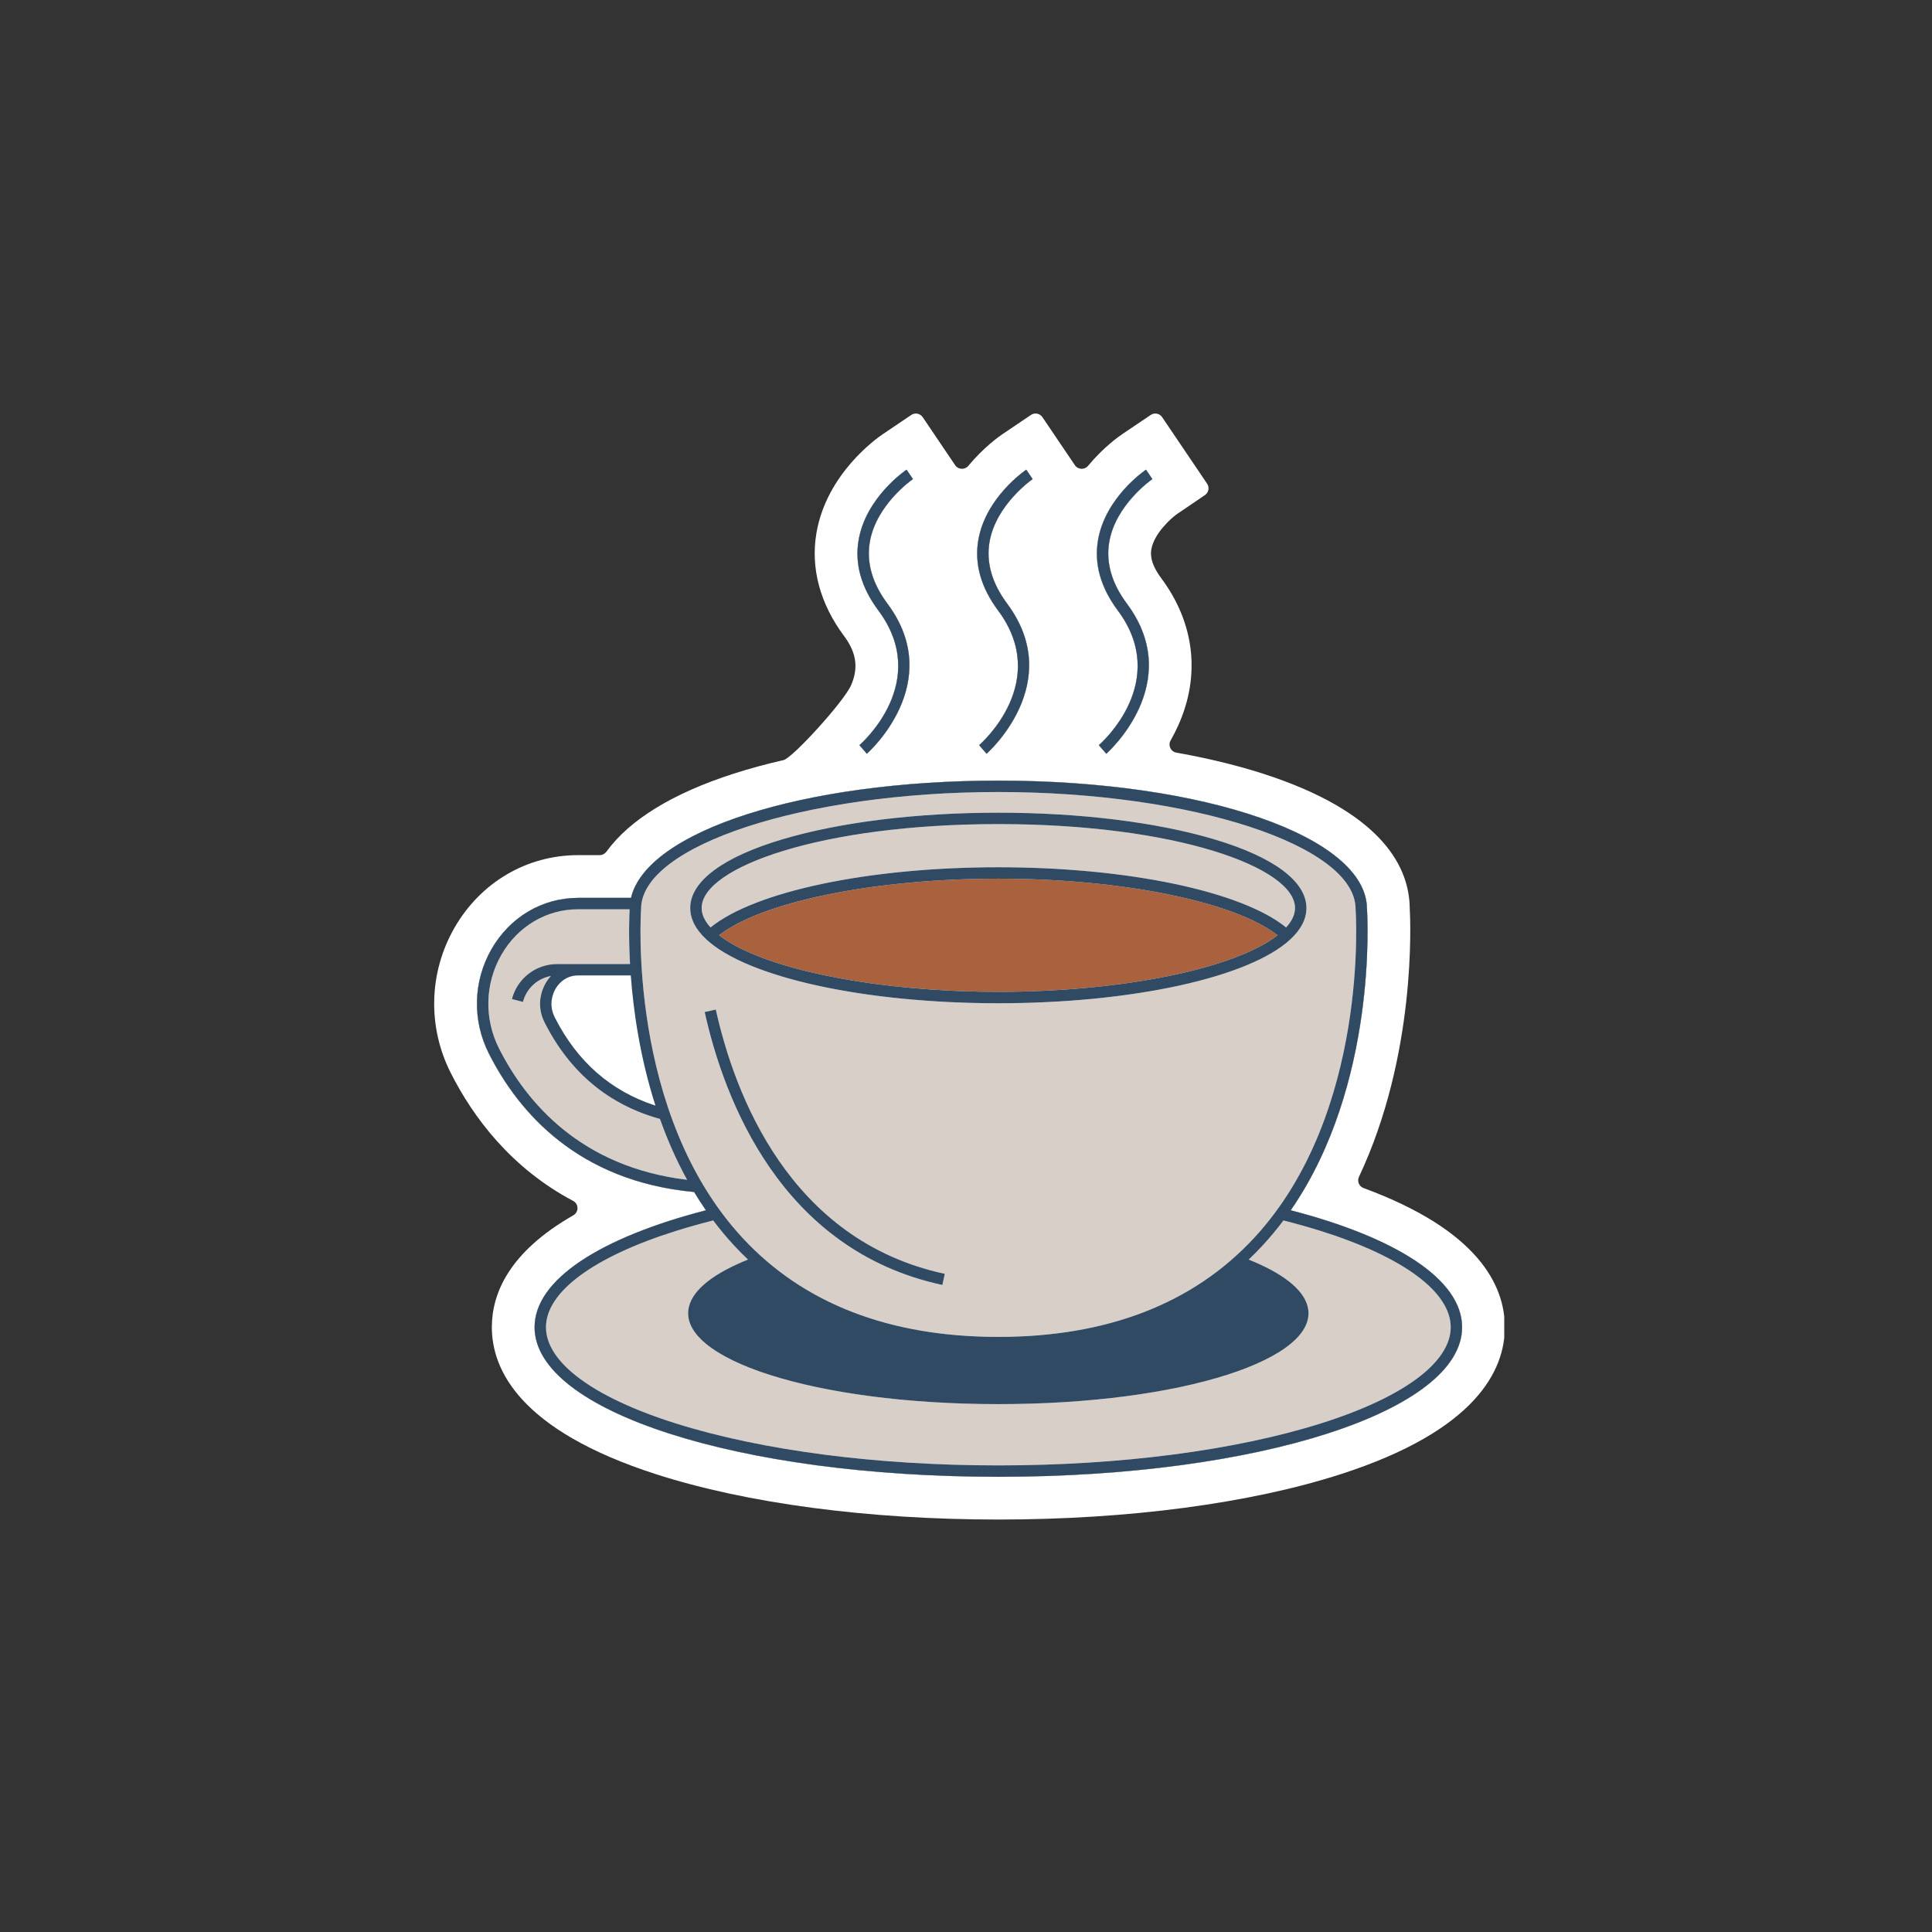
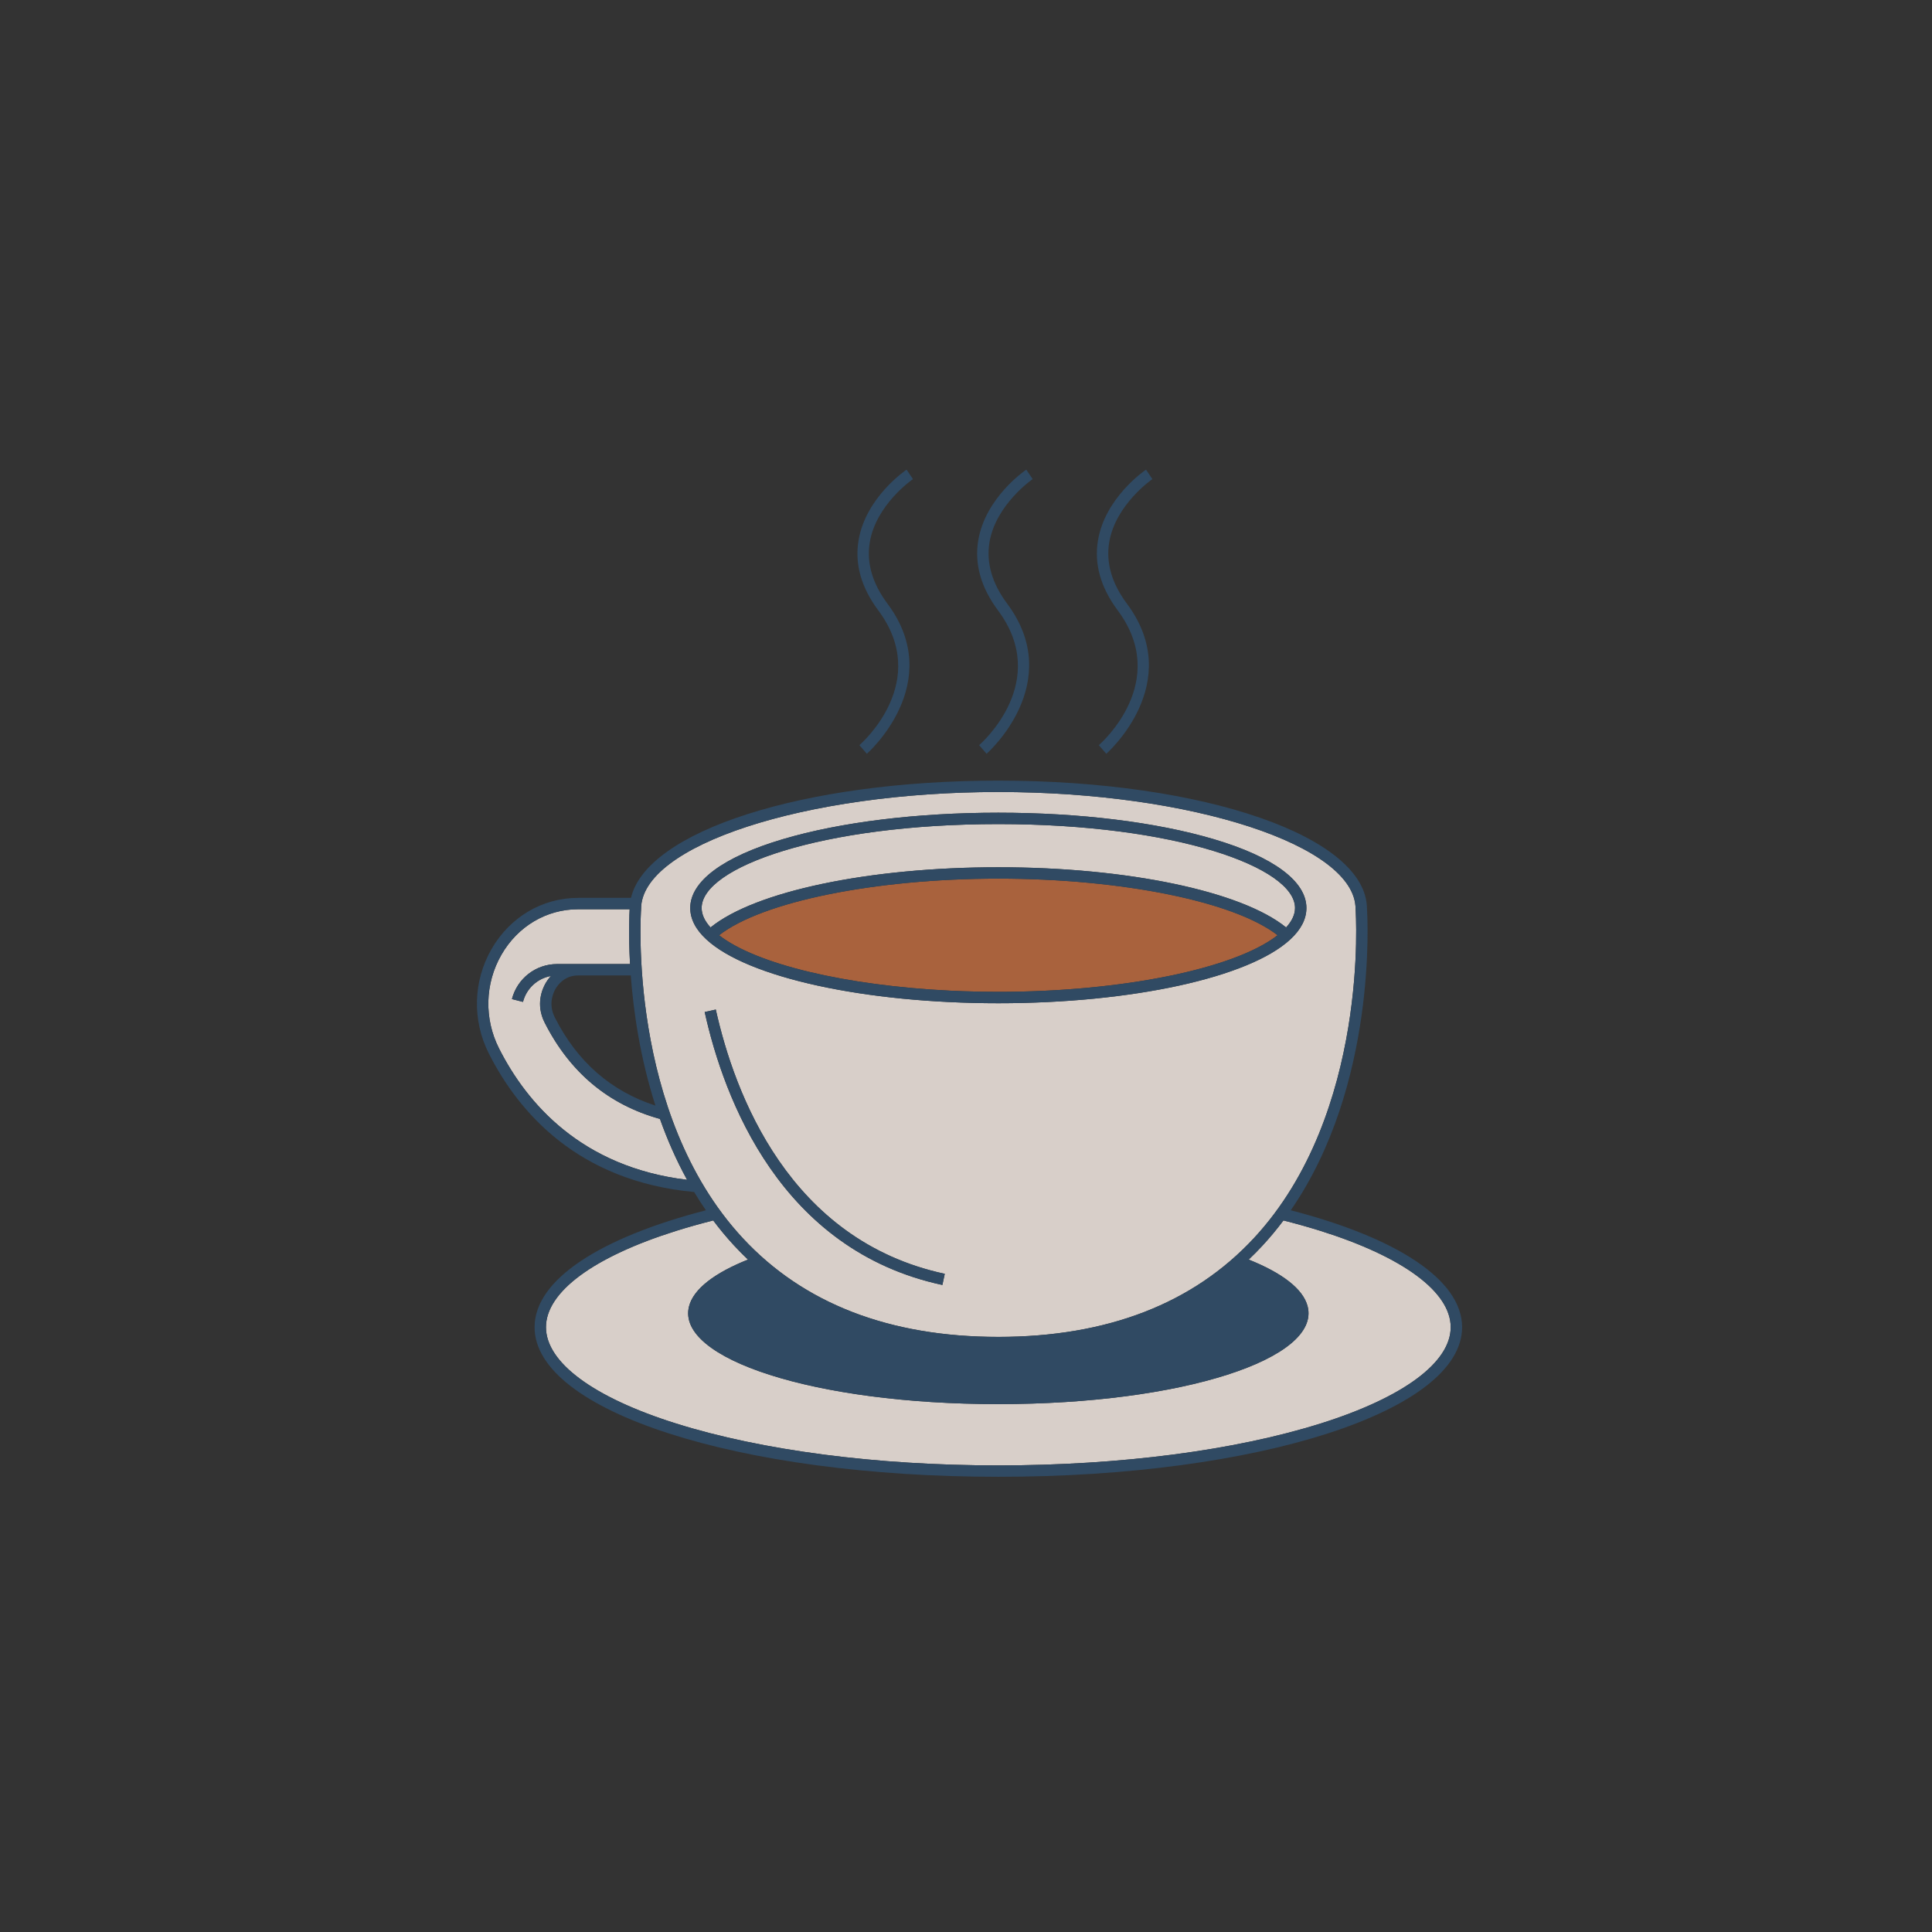
<svg xmlns="http://www.w3.org/2000/svg" width="1080" viewBox="0 0 810 810" height="1080" preserveAspectRatio="xMidYMid meet">
  <rect x="0" y="0" width="810" height="810" fill="#333333" stroke="none" />
  <defs>
    <clipPath id="41583a7dfc">
      <path d="M 182 173 L 630.664 173 L 630.664 637.398 L 182 637.398 Z M 182 173 " clip-rule="nonzero" />
    </clipPath>
  </defs>
-   <path fill="#ffffff" d="M 364.664 227.316 C 367.316 211.547 382.5 201.035 382.762 200.867 L 381.426 198.883 L 380.086 196.902 C 379.383 197.379 362.98 208.633 359.961 226.492 C 358.273 236.395 361.059 246.297 368.238 255.926 C 390.398 285.656 361.547 311.34 360.305 312.414 L 363.434 316.023 C 363.77 315.738 396.906 286.387 372.07 253.07 C 365.707 244.539 363.219 235.879 364.664 227.316 Z M 414.848 227.316 C 417.523 211.5 432.805 200.977 432.945 200.867 L 431.609 198.883 L 430.27 196.902 C 429.578 197.379 413.176 208.633 410.145 226.492 C 408.469 236.395 411.254 246.297 418.422 255.926 C 440.594 285.656 411.73 311.34 410.5 312.414 L 413.633 316.023 C 413.965 315.738 447.09 286.387 422.254 253.07 C 415.902 244.539 413.414 235.879 414.848 227.316 Z M 465.047 227.316 C 467.707 211.5 482.988 200.977 483.145 200.867 L 481.805 198.883 L 480.465 196.902 C 479.773 197.379 463.371 208.633 460.34 226.492 C 458.652 236.395 461.449 246.297 468.617 255.926 C 490.777 285.656 461.926 311.34 460.684 312.414 L 463.816 316.023 C 464.16 315.738 497.285 286.387 472.453 253.07 C 466.098 244.539 463.598 235.879 465.047 227.316 Z M 541.152 507.414 C 577.574 454.734 573.32 384.031 573.105 380.961 C 572.973 350.855 505.133 327.277 418.551 327.277 C 336.367 327.277 271.082 348.516 264.551 376.434 L 242.391 376.434 C 227.363 376.434 213.781 384.473 206.051 397.934 C 198.324 411.434 197.918 427.809 204.977 441.738 C 217.414 466.324 242.293 495.219 291.02 499.758 C 292.574 502.352 294.223 504.895 295.953 507.414 C 251.887 518.824 224.125 536.383 224.125 556.441 C 224.125 591.609 309.523 619.156 418.551 619.156 C 527.582 619.156 612.992 591.609 612.992 556.441 C 612.992 536.383 585.219 518.824 541.152 507.414 Z M 541.152 507.414 " fill-opacity="1" fill-rule="nonzero" />
  <g clip-path="url(#41583a7dfc)">
-     <path fill="#ffffff" d="M 571.691 498.105 C 569.801 497.41 568.887 495.242 569.742 493.422 C 593.781 442.387 591.398 386.883 591.023 380.289 C 590.715 364.246 580.453 341.992 534.125 325.902 C 521.949 321.676 508.133 318.191 493.168 315.535 C 490.816 315.117 489.605 312.5 490.785 310.426 C 491.875 308.512 492.93 306.473 493.906 304.316 C 503.426 283.27 500.906 261.266 486.812 242.355 C 481.816 235.641 482.488 231.617 482.715 230.301 C 483.824 223.73 490.871 217.375 493.332 215.609 L 505.16 207.582 C 506.738 206.512 507.152 204.367 506.086 202.785 L 487.238 174.902 C 486.172 173.32 484.023 172.906 482.445 173.973 L 470.457 182.051 C 469.188 182.906 462.664 187.473 456.18 195.293 C 454.703 197.07 451.941 196.945 450.652 195.035 L 437.031 174.891 C 435.965 173.312 433.816 172.895 432.234 173.961 L 420.25 182.055 C 418.988 182.906 412.465 187.484 405.98 195.297 C 404.508 197.07 401.746 196.949 400.453 195.035 L 386.848 174.902 C 385.781 173.324 383.633 172.906 382.051 173.973 L 370.078 182.055 C 367.676 183.664 346.52 198.551 342.293 223.492 C 339.797 238.199 343.797 253.117 353.867 266.629 C 359.062 273.605 359.984 279.961 356.84 287.234 C 353.891 294.102 332.242 317.812 328.523 318.664 C 321.195 320.34 314.23 322.234 307.711 324.324 C 282.07 332.555 263.957 343.691 254.27 357.039 C 253.605 357.949 252.566 358.516 251.438 358.516 L 242.391 358.516 C 220.863 358.516 201.465 369.922 190.512 389.023 C 179.773 407.766 179.199 430.496 188.98 449.84 C 198.336 468.312 214.137 489.621 240.301 503.492 C 242.695 504.766 242.715 508.188 240.359 509.531 C 213.184 525.051 206.207 542.559 206.207 556.441 C 206.207 574.418 218.129 599.707 274.957 618.043 C 313.016 630.312 364.012 637.074 418.555 637.074 C 473.109 637.074 524.105 630.312 562.152 618.043 C 618.977 599.707 630.91 574.418 630.91 556.441 C 630.91 539.008 619.902 515.848 571.691 498.105 Z M 460.34 226.492 C 463.371 208.633 479.773 197.379 480.465 196.902 L 481.805 198.883 L 483.145 200.867 C 482.988 200.977 467.707 211.5 465.047 227.316 C 463.598 235.879 466.098 244.539 472.453 253.07 C 497.285 286.387 464.16 315.738 463.816 316.023 L 460.684 312.414 C 461.926 311.34 490.777 285.656 468.617 255.926 C 461.449 246.297 458.652 236.395 460.34 226.492 Z M 410.145 226.492 C 413.176 208.633 429.578 197.379 430.27 196.902 L 431.609 198.883 L 432.945 200.867 C 432.805 200.977 417.523 211.5 414.848 227.316 C 413.414 235.879 415.902 244.539 422.254 253.07 C 447.09 286.387 413.965 315.738 413.633 316.023 L 410.5 312.414 C 411.73 311.34 440.594 285.656 418.422 255.926 C 411.254 246.297 408.469 236.395 410.145 226.492 Z M 359.961 226.492 C 362.98 208.633 379.383 197.379 380.086 196.902 L 381.426 198.883 L 382.762 200.867 C 382.5 201.035 367.316 211.547 364.664 227.316 C 363.219 235.879 365.707 244.539 372.07 253.07 C 396.906 286.387 363.77 315.738 363.434 316.023 L 360.305 312.414 C 361.547 311.34 390.398 285.656 368.238 255.926 C 361.059 246.297 358.277 236.395 359.961 226.492 Z M 418.551 619.156 C 309.523 619.156 224.125 591.609 224.125 556.441 C 224.125 536.383 251.887 518.824 295.953 507.414 C 294.223 504.895 292.574 502.352 291.02 499.758 C 242.297 495.219 217.414 466.324 204.977 441.738 C 197.918 427.809 198.324 411.434 206.051 397.934 C 213.781 384.473 227.363 376.434 242.391 376.434 L 264.551 376.434 C 271.082 348.516 336.367 327.277 418.551 327.277 C 505.133 327.277 572.973 350.855 573.105 380.961 C 573.32 384.031 577.574 454.734 541.152 507.414 C 585.219 518.824 612.992 536.383 612.992 556.441 C 612.992 591.609 527.582 619.156 418.551 619.156 Z M 418.551 619.156 " fill-opacity="1" fill-rule="nonzero" />
-   </g>
+     </g>
  <path fill="#d8cfc9" d="M 608.207 556.438 C 608.207 571.203 588.316 585.922 553.633 596.816 C 517.586 608.141 469.613 614.379 418.555 614.379 C 367.496 614.379 319.523 608.141 283.477 596.816 C 248.793 585.922 228.902 571.203 228.902 556.438 C 228.902 541.672 248.793 526.953 283.477 516.059 C 288.438 514.5 293.629 513.043 299.02 511.68 C 301.734 515.305 304.656 518.836 307.805 522.234 C 309.68 524.258 311.613 526.203 313.598 528.086 C 299.703 533.633 290.734 540.348 288.871 547.727 C 283.359 569.566 341.223 588.684 418.555 588.684 C 495.891 588.684 553.754 569.566 548.242 547.727 C 546.379 540.348 537.41 533.633 523.516 528.086 C 525.5 526.203 527.434 524.258 529.309 522.23 C 532.457 518.836 535.375 515.305 538.094 511.676 C 543.48 513.039 548.676 514.496 553.637 516.055 C 588.316 526.953 608.207 541.672 608.207 556.438 Z M 288.07 494.652 C 283.473 486.297 279.73 477.688 276.688 469.113 C 255.145 463.156 238.938 449.648 228.344 428.723 C 224.512 421.152 227.34 414.676 228.734 412.242 C 229.184 411.461 229.918 410.348 230.977 409.191 C 225.359 410.188 220.719 414.375 219.258 420.055 L 214.629 418.867 C 216.852 410.223 224.637 404.184 233.562 404.184 L 264.145 404.184 C 263.438 391.598 263.879 382.992 263.988 381.203 L 242.395 381.203 C 229.094 381.203 217.062 388.348 210.203 400.316 C 203.27 412.406 202.91 427.086 209.234 439.582 C 220.824 462.469 243.715 489.289 288.07 494.652 Z M 311.328 519.008 C 262.855 466.695 268.711 382.078 268.777 381.227 C 268.781 381.168 268.781 381.105 268.781 381.043 C 268.781 354.492 337.371 332.055 418.555 332.055 C 499.742 332.055 568.328 354.488 568.328 381.043 C 568.328 381.105 568.332 381.168 568.336 381.227 C 568.402 382.074 574.254 466.695 525.785 519.008 C 500.277 546.539 464.199 560.496 418.555 560.496 C 372.914 560.496 336.836 546.539 311.328 519.008 Z M 296.148 393.855 C 313.395 409.859 362.59 420.613 418.555 420.613 C 474.523 420.613 523.715 409.859 540.957 393.859 C 545.449 389.723 547.723 385.285 547.723 380.668 C 547.723 369.492 533.93 359.246 508.879 351.824 C 484.719 344.668 452.641 340.727 418.555 340.727 C 384.473 340.727 352.395 344.668 328.234 351.824 C 303.184 359.246 289.391 369.488 289.391 380.668 C 289.391 385.285 291.664 389.723 296.148 393.855 Z M 295.441 424.297 C 303.539 460.777 327.254 524.152 395.098 538.727 L 396.102 534.055 C 330.867 520.043 307.957 458.621 300.105 423.258 Z M 418.555 363.598 C 472.734 363.598 520.562 373.676 539.211 388.836 C 541.68 386.129 542.945 383.387 542.945 380.668 C 542.945 363.688 492.961 345.504 418.555 345.504 C 344.148 345.504 294.168 363.688 294.168 380.668 C 294.168 383.391 295.43 386.129 297.902 388.836 C 316.551 373.676 364.375 363.598 418.555 363.598 Z M 418.555 363.598 " fill-opacity="1" fill-rule="nonzero" />
  <path fill="#a9623d" d="M 535.629 392.105 C 517.652 406.164 470.414 415.832 418.555 415.832 C 413.492 415.832 408.477 415.742 403.523 415.562 C 401.785 415.5 400.055 415.422 398.332 415.34 C 354.746 413.207 317.098 404.312 301.48 392.105 C 319.461 378.047 366.699 368.375 418.555 368.375 C 470.414 368.375 517.648 378.043 535.629 392.105 Z M 535.629 392.105 " fill-opacity="1" fill-rule="nonzero" />
  <path fill="#304a63" d="M 541.152 507.414 C 577.574 454.734 573.32 384.031 573.105 380.961 C 572.973 350.855 505.133 327.277 418.551 327.277 C 336.367 327.277 271.082 348.516 264.551 376.434 L 242.391 376.434 C 227.363 376.434 213.781 384.473 206.055 397.934 C 198.324 411.434 197.918 427.809 204.977 441.738 C 217.414 466.324 242.297 495.219 291.023 499.758 C 292.574 502.352 294.223 504.895 295.957 507.414 C 251.887 518.824 224.125 536.383 224.125 556.441 C 224.125 591.609 309.527 619.156 418.555 619.156 C 527.582 619.156 612.992 591.609 612.992 556.441 C 612.992 536.383 585.219 518.824 541.152 507.414 Z M 274.801 463.527 C 256.141 457.484 242.008 445.133 232.605 426.566 C 229.824 421.074 231.867 416.379 232.883 414.621 C 233.859 412.914 236.738 408.961 242.391 408.961 L 264.453 408.961 C 265.578 423.977 268.348 443.461 274.801 463.527 Z M 209.23 439.59 C 202.91 427.094 203.27 412.414 210.199 400.312 C 217.066 388.355 229.098 381.211 242.391 381.211 L 263.988 381.211 C 263.883 382.992 263.441 391.602 264.145 404.184 L 233.562 404.184 C 224.641 404.184 216.852 410.227 214.629 418.863 L 219.266 420.059 C 220.723 414.371 225.355 410.191 230.984 409.188 C 229.922 410.348 229.18 411.457 228.738 412.246 C 227.34 414.672 224.508 421.156 228.344 428.719 C 238.938 449.648 255.148 463.156 276.688 469.117 C 279.734 477.684 283.473 486.297 288.07 494.645 C 243.715 489.293 220.816 462.477 209.23 439.59 Z M 268.777 381.223 L 268.777 381.043 C 268.777 354.488 337.371 332.055 418.551 332.055 C 499.734 332.055 568.328 354.488 568.328 381.043 C 568.328 381.102 568.328 381.164 568.34 381.223 C 568.398 382.07 574.25 466.691 525.789 519.004 C 500.273 546.539 464.195 560.504 418.551 560.504 C 372.91 560.504 336.832 546.539 311.328 519.004 C 262.852 466.691 268.707 382.07 268.777 381.223 Z M 553.633 596.816 C 517.582 608.141 469.621 614.379 418.551 614.379 C 367.496 614.379 319.523 608.141 283.473 596.816 C 248.793 585.922 228.902 571.207 228.902 556.441 C 228.902 541.676 248.793 526.957 283.473 516.051 C 288.441 514.5 293.625 513.043 299.012 511.68 C 301.738 515.312 304.652 518.836 307.805 522.227 C 309.68 524.258 311.617 526.207 313.598 528.082 C 299.707 533.637 290.734 540.352 288.871 547.73 C 283.352 569.57 341.215 588.684 418.551 588.684 C 495.887 588.684 553.754 569.57 548.234 547.73 C 546.371 540.352 537.41 533.637 523.52 528.082 C 525.5 526.207 527.438 524.258 529.312 522.227 C 532.453 518.836 535.367 515.312 538.094 511.68 C 543.48 513.043 548.676 514.5 553.633 516.051 C 588.312 526.957 608.215 541.676 608.215 556.441 C 608.215 571.207 588.312 585.922 553.633 596.816 Z M 295.441 424.297 L 300.105 423.262 C 307.957 458.625 330.867 520.043 396.102 534.055 L 395.098 538.727 C 327.254 524.152 303.539 460.777 295.441 424.297 Z M 418.555 420.613 C 474.523 420.613 523.715 409.859 540.957 393.859 C 545.445 389.723 547.723 385.285 547.723 380.668 C 547.723 369.492 533.926 359.246 508.879 351.824 C 484.715 344.668 452.637 340.727 418.555 340.727 C 384.473 340.727 352.395 344.668 328.23 351.824 C 303.184 359.246 289.387 369.488 289.387 380.668 C 289.387 385.285 291.664 389.723 296.148 393.855 C 313.395 409.859 362.59 420.613 418.555 420.613 Z M 418.555 415.832 C 413.492 415.832 408.477 415.742 403.523 415.562 C 401.785 415.5 400.055 415.422 398.332 415.34 C 354.746 413.207 317.098 404.312 301.48 392.105 C 319.461 378.047 366.699 368.375 418.555 368.375 C 470.414 368.375 517.648 378.043 535.629 392.105 C 517.652 406.164 470.414 415.832 418.555 415.832 Z M 294.168 380.668 C 294.168 363.688 344.152 345.504 418.555 345.504 C 492.961 345.504 542.945 363.688 542.945 380.668 C 542.945 383.387 541.68 386.129 539.211 388.836 C 520.562 373.676 472.734 363.598 418.555 363.598 C 364.379 363.598 316.551 373.676 297.902 388.836 C 295.43 386.129 294.168 383.387 294.168 380.668 Z M 368.238 255.926 C 361.059 246.297 358.273 236.395 359.961 226.492 C 362.98 208.633 379.383 197.379 380.086 196.902 L 381.426 198.883 L 382.762 200.867 C 382.5 201.035 367.316 211.547 364.664 227.316 C 363.219 235.879 365.707 244.539 372.07 253.07 C 396.906 286.387 363.77 315.738 363.434 316.023 L 360.305 312.414 C 361.551 311.34 390.398 285.656 368.238 255.926 Z M 418.422 255.926 C 411.254 246.297 408.469 236.395 410.145 226.492 C 413.176 208.633 429.578 197.379 430.27 196.902 L 431.609 198.883 L 432.945 200.867 C 432.805 200.977 417.523 211.5 414.848 227.316 C 413.414 235.879 415.902 244.539 422.254 253.07 C 447.09 286.387 413.965 315.738 413.633 316.023 L 410.5 312.414 C 411.734 311.34 440.594 285.656 418.422 255.926 Z M 468.617 255.926 C 461.449 246.297 458.652 236.395 460.34 226.492 C 463.371 208.633 479.773 197.379 480.465 196.902 L 481.805 198.883 L 483.145 200.867 C 482.988 200.977 467.707 211.5 465.047 227.316 C 463.598 235.879 466.098 244.539 472.453 253.07 C 497.285 286.387 464.16 315.738 463.816 316.023 L 460.684 312.414 C 461.926 311.34 490.777 285.656 468.617 255.926 Z M 468.617 255.926 " fill-opacity="1" fill-rule="nonzero" />
</svg>